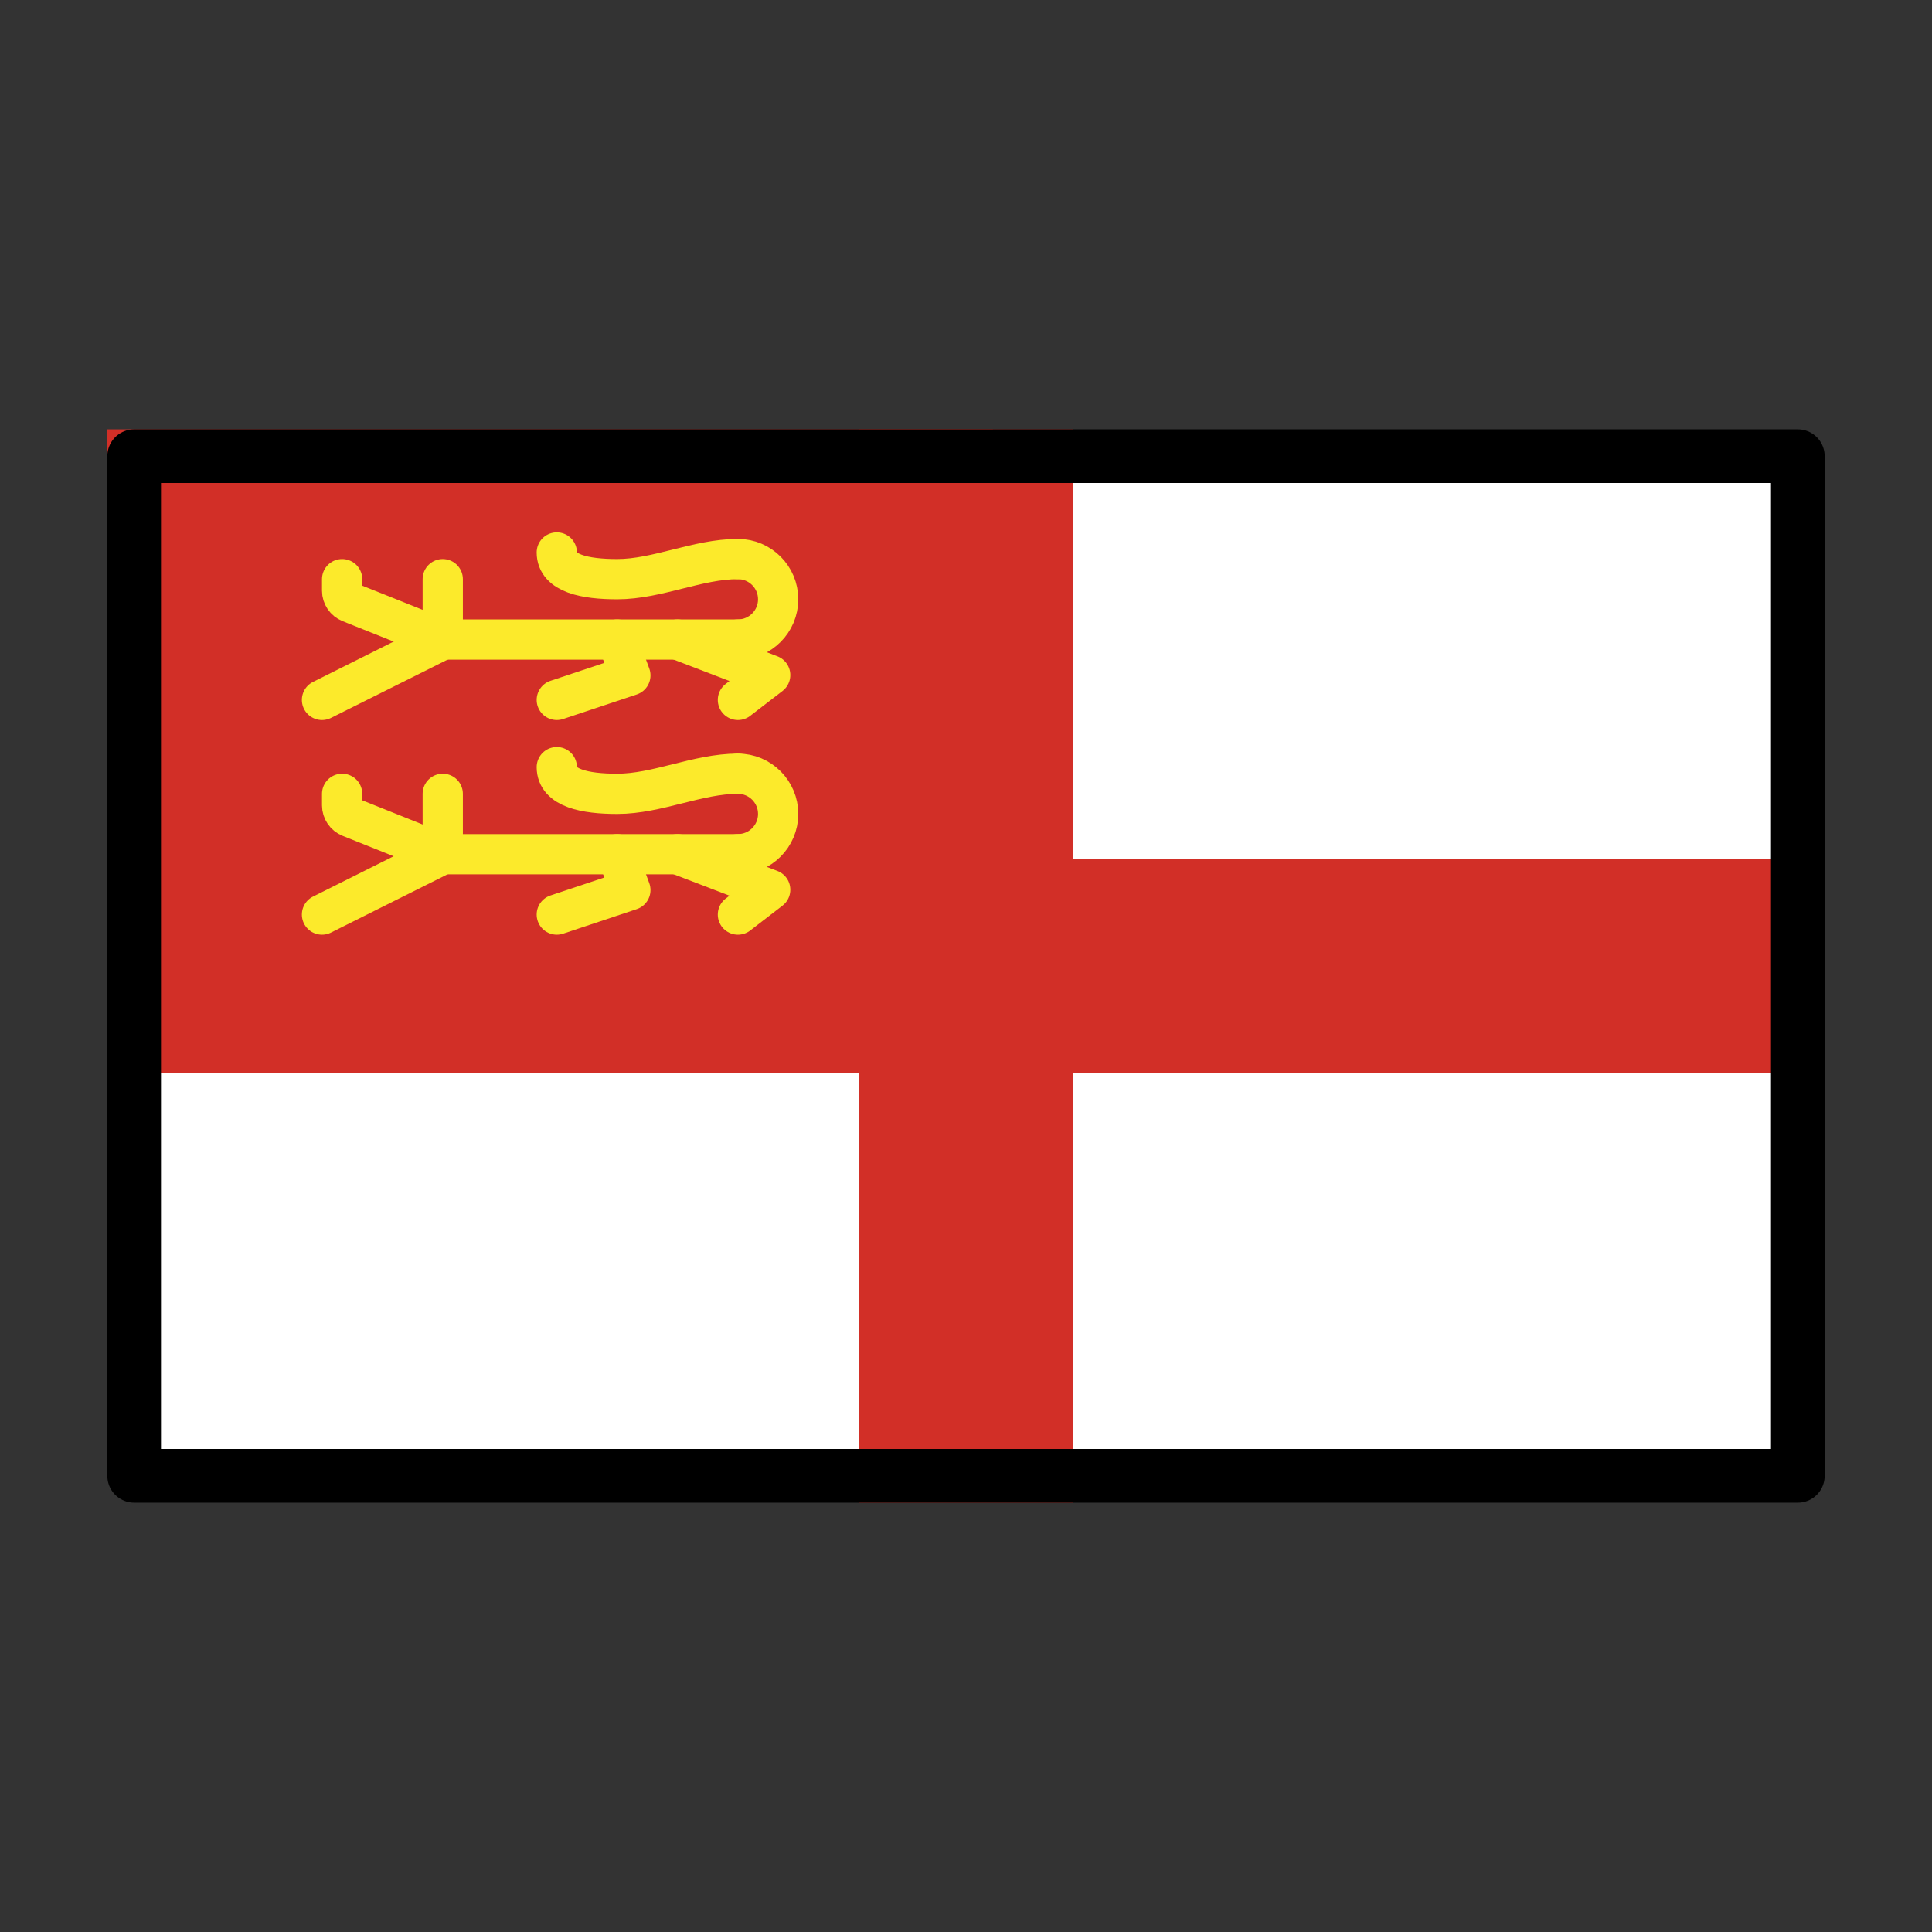
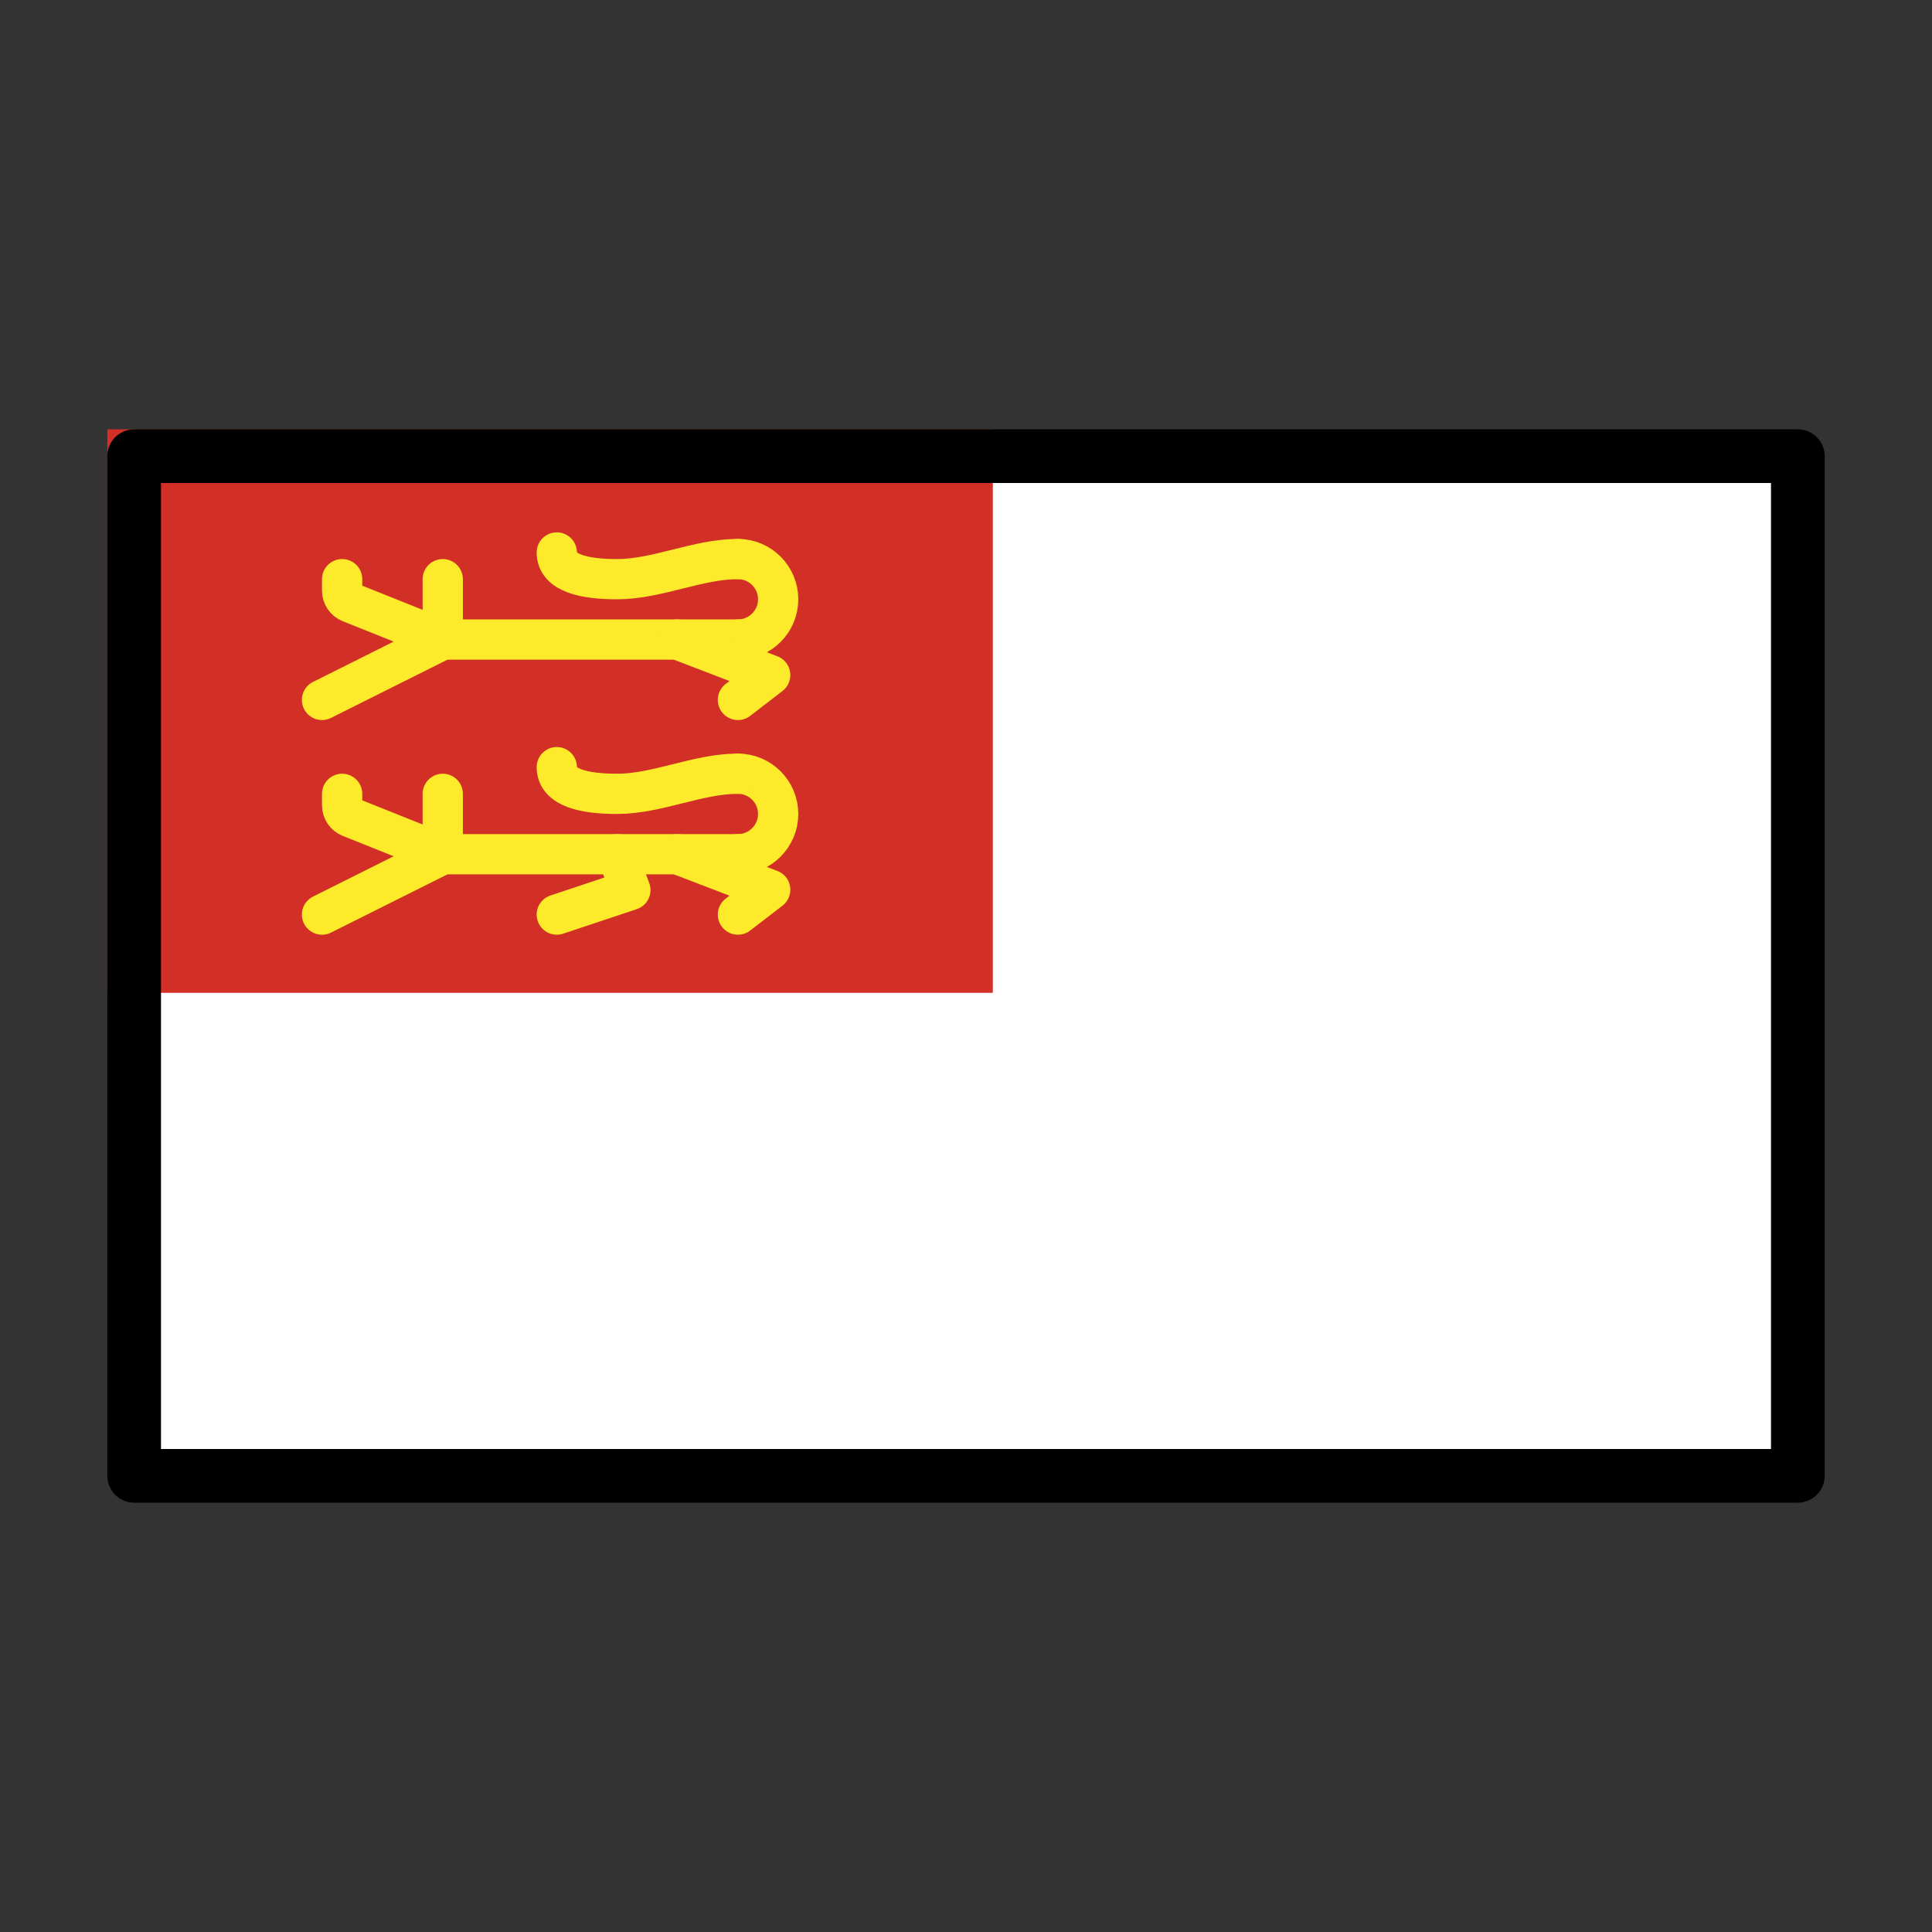
<svg xmlns="http://www.w3.org/2000/svg" id="emoji" viewBox="0 0 72 72">
  <rect x="0" y="0" width="72" height="72" fill="#333333" stroke="none" />
  <g id="color">
    <rect x="5" y="17" width="62" height="38" fill="#fff" />
-     <polygon fill="#d22f27" stroke="#d22f27" stroke-miterlimit="10" stroke-width="2" points="67 33 39 33 39 17 33 17 33 33 5 33 5 39 33 39 33 55 39 55 39 39 67 39 67 33" />
    <rect x="5" y="17" width="31" height="19" fill="#d22f27" stroke="#d22f27" stroke-miterlimit="10" stroke-width="2" />
    <line x1="16.5" x2="27.553" y1="31.834" y2="31.834" fill="none" stroke="#fcea2b" stroke-linecap="round" stroke-linejoin="round" stroke-width="1.5" />
    <path fill="none" stroke="#fcea2b" stroke-linecap="round" stroke-linejoin="round" stroke-width="1.5" d="M27.5,28.834c.828,0,1.5.672,1.5,1.5s-.672,1.5-1.5,1.5" />
    <line x1="16.5" x2="16.5" y1="29.584" y2="31.834" fill="none" stroke="#fcea2b" stroke-linecap="round" stroke-linejoin="round" stroke-width="1.5" />
    <polyline fill="none" stroke="#fcea2b" stroke-linecap="round" stroke-linejoin="round" stroke-width="1.5" points="23 31.834 23.492 33.17 20.75 34.084" />
    <line x1="12" x2="16.5" y1="34.084" y2="31.834" fill="none" stroke="#fcea2b" stroke-linecap="round" stroke-linejoin="round" stroke-width="1.5" />
    <polyline fill="none" stroke="#fcea2b" stroke-linecap="round" stroke-linejoin="round" stroke-width="1.5" points="25.25 31.834 28.703 33.158 27.5 34.084" />
    <path fill="none" stroke="#fcea2b" stroke-linecap="round" stroke-linejoin="round" stroke-width="1.5" d="M27.5,28.834c-1.5,0-3,.75-4.5.75-1.193,0-2.25-.211-2.25-.995" />
    <path fill="none" stroke="#fcea2b" stroke-linecap="round" stroke-linejoin="round" stroke-width="1.5" d="M12.75,29.584v.43c0,.193.118.367.297.439l3.453,1.381" />
    <line x1="16.5" x2="27.553" y1="23.834" y2="23.834" fill="none" stroke="#fcea2b" stroke-linecap="round" stroke-linejoin="round" stroke-width="1.5" />
    <path fill="none" stroke="#fcea2b" stroke-linecap="round" stroke-linejoin="round" stroke-width="1.5" d="M27.5,20.834c.828,0,1.5.672,1.5,1.5s-.672,1.5-1.5,1.5" />
    <line x1="16.5" x2="16.5" y1="21.584" y2="23.834" fill="none" stroke="#fcea2b" stroke-linecap="round" stroke-linejoin="round" stroke-width="1.5" />
-     <polyline fill="none" stroke="#fcea2b" stroke-linecap="round" stroke-linejoin="round" stroke-width="1.5" points="23 23.834 23.492 25.17 20.75 26.084" />
    <line x1="12" x2="16.5" y1="26.084" y2="23.834" fill="none" stroke="#fcea2b" stroke-linecap="round" stroke-linejoin="round" stroke-width="1.5" />
    <polyline fill="none" stroke="#fcea2b" stroke-linecap="round" stroke-linejoin="round" stroke-width="1.5" points="25.25 23.834 28.703 25.158 27.5 26.084" />
    <path fill="none" stroke="#fcea2b" stroke-linecap="round" stroke-linejoin="round" stroke-width="1.5" d="M27.5,20.834c-1.5,0-3,.75-4.5.75-1.193,0-2.25-.211-2.25-.995" />
    <path fill="none" stroke="#fcea2b" stroke-linecap="round" stroke-linejoin="round" stroke-width="1.5" d="M12.75,21.584v.43c0,.193.118.367.297.439l3.453,1.381" />
  </g>
  <g id="line">
    <rect x="5" y="17" width="62" height="38" fill="none" stroke="#000" stroke-linecap="round" stroke-linejoin="round" stroke-width="2" />
  </g>
</svg>